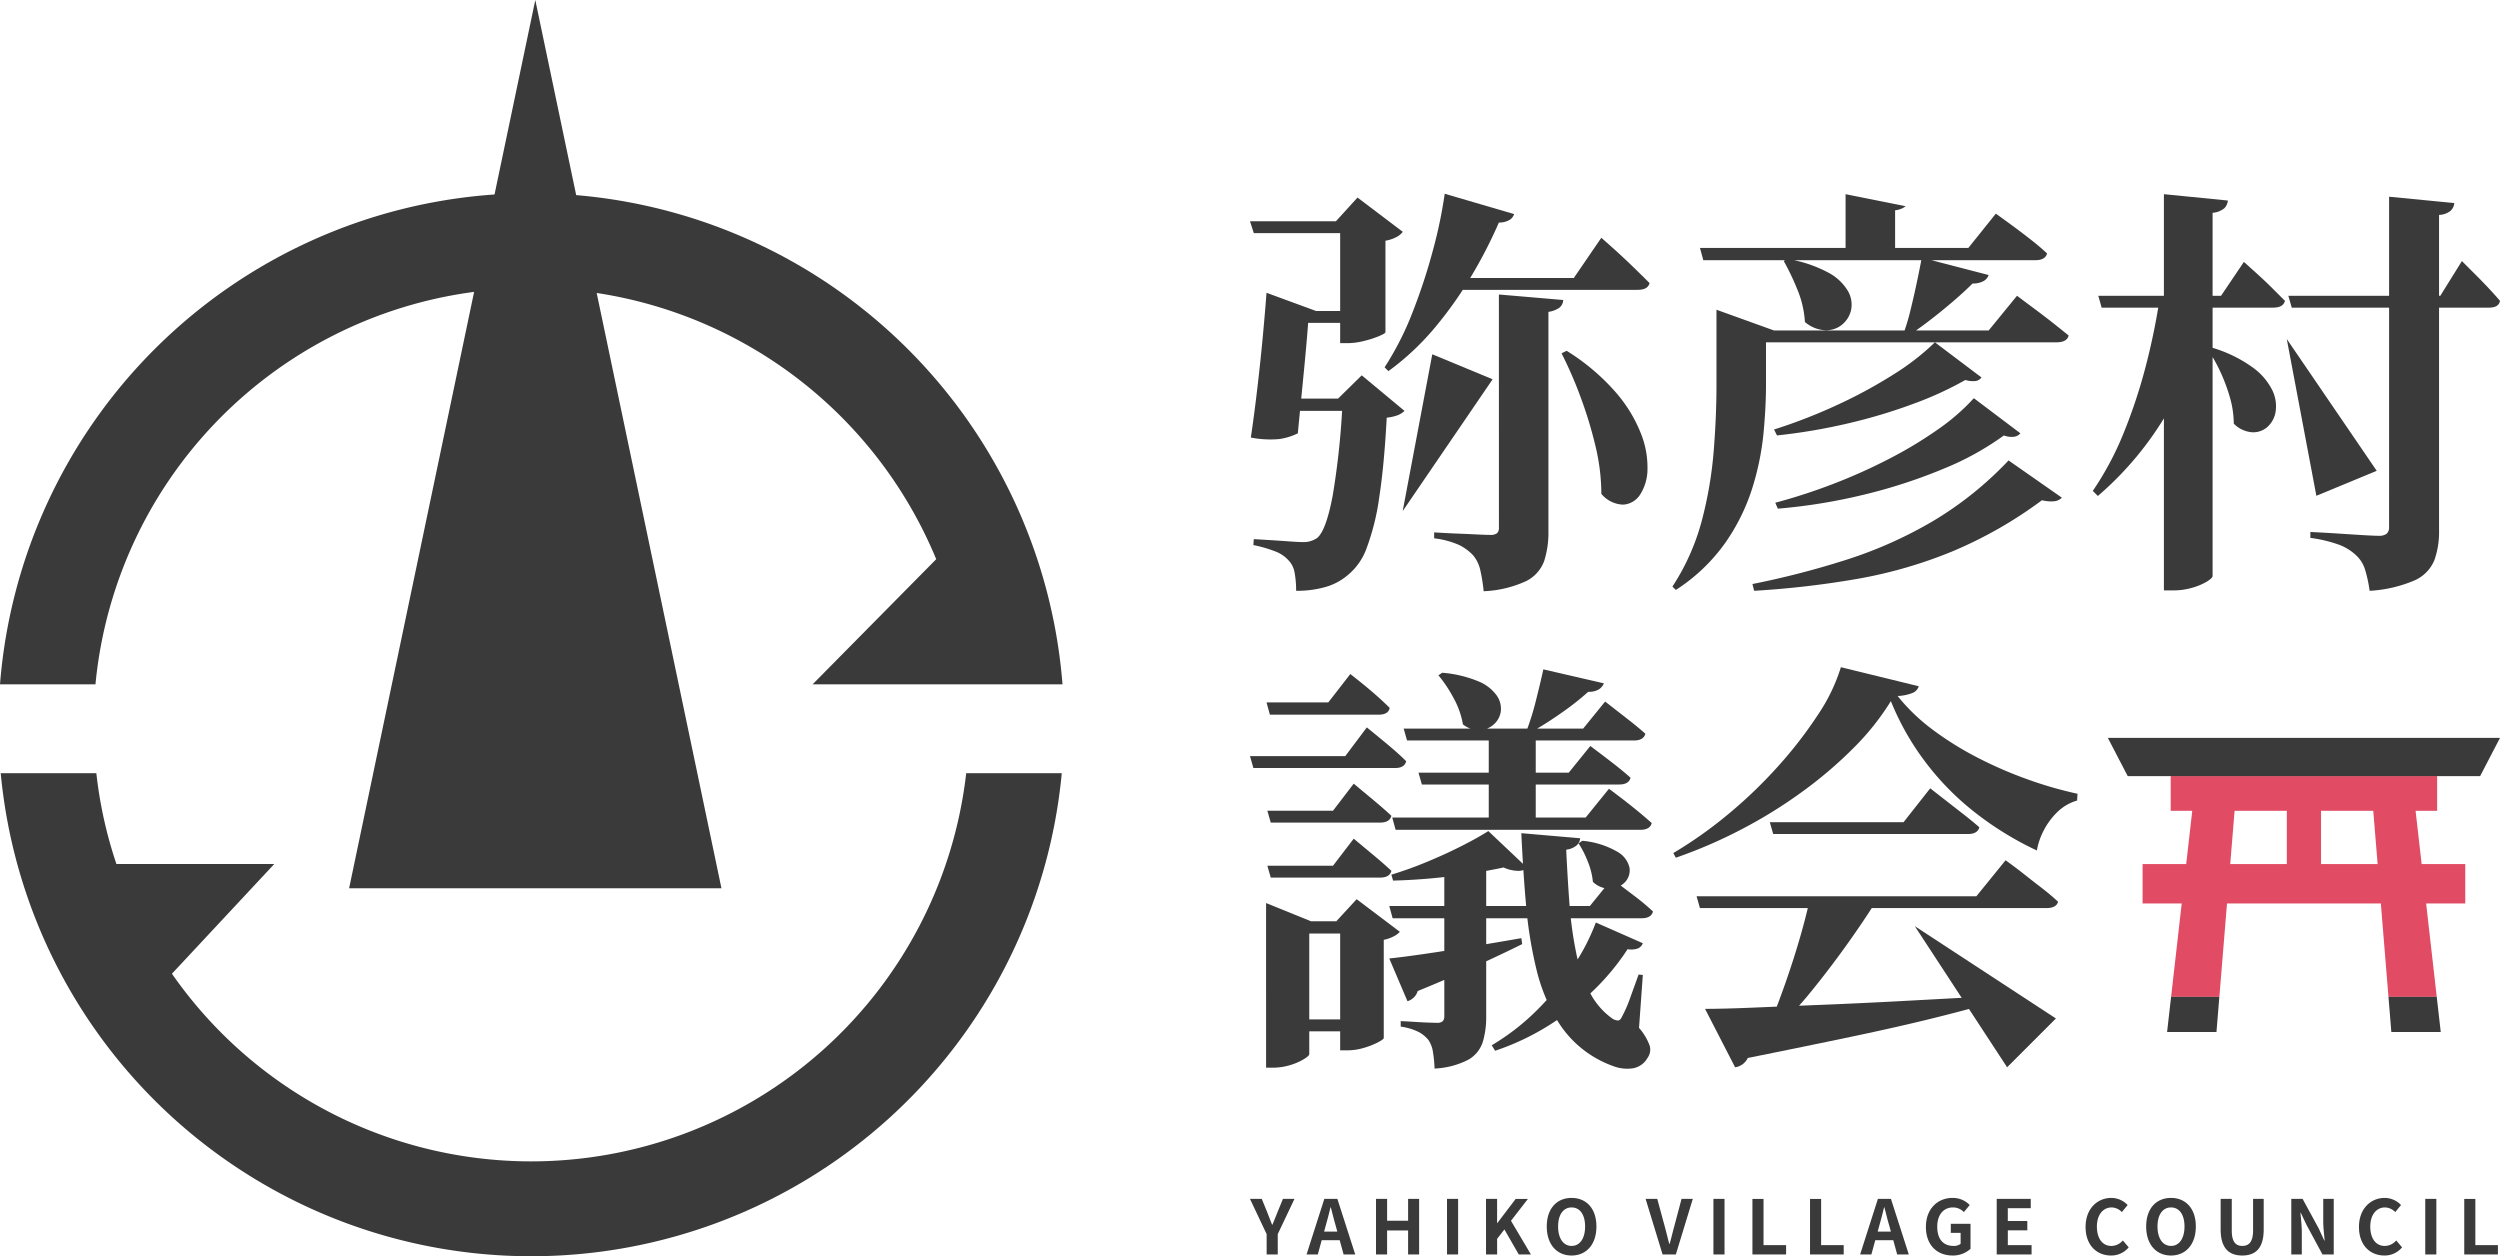
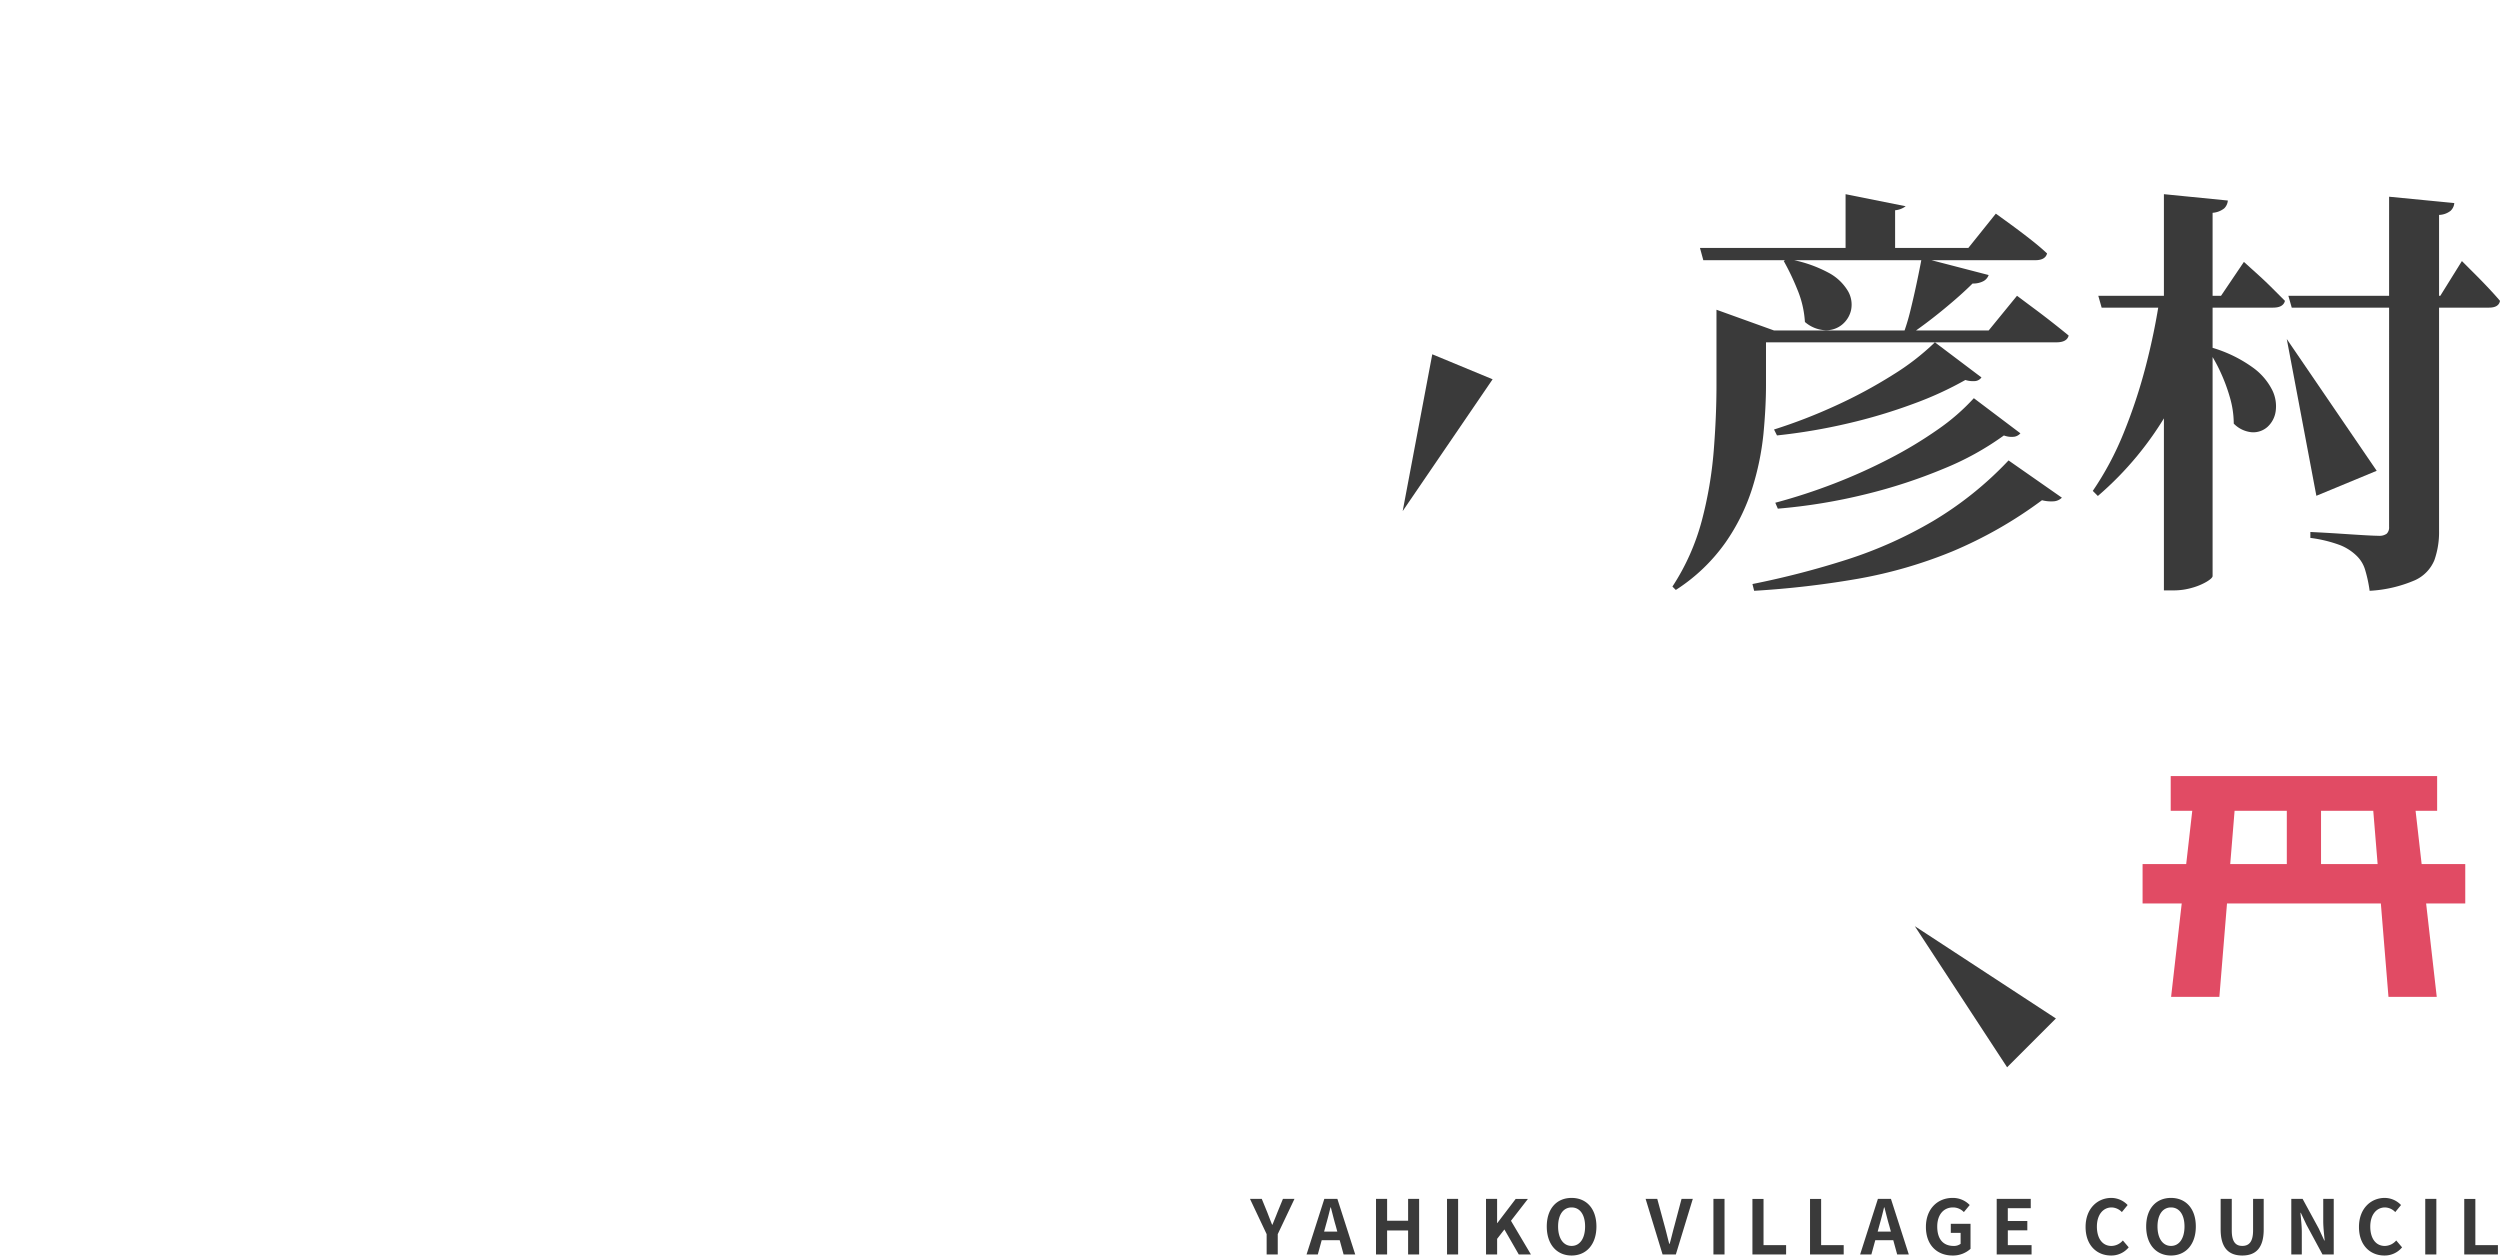
<svg xmlns="http://www.w3.org/2000/svg" width="400" height="201" viewBox="0 0 400 201">
  <g transform="translate(-120 -88.529)">
    <g transform="translate(320 119.529)">
      <path d="M2414.636,141.877v-3.319l9.21,3.319h-1.286v8.736q0,3.522-.406,7.789a43.455,43.455,0,0,1-1.8,8.737,32.184,32.184,0,0,1-4.3,8.7,28.643,28.643,0,0,1-7.924,7.553l-.542-.542a36.218,36.218,0,0,0,4.707-10.566,63.658,63.658,0,0,0,1.9-11.141q.441-5.588.441-10.464Zm-2.642-13.208h42.94l4.4-5.486q1.692,1.22,2.98,2.168t2.709,2.065q1.424,1.119,2.506,2.134-.271,1.084-1.9,1.083h-53.1Zm7.044,13.208h39.147l4.537-5.554q1.626,1.218,2.947,2.2t2.743,2.1q1.422,1.116,2.573,2.065-.272,1.085-1.964,1.084h-49.983Zm42.33,20.792,8.534,5.96a2.063,2.063,0,0,1-1.22.575,5.807,5.807,0,0,1-1.964-.169,68.181,68.181,0,0,1-14.358,8.195,73.164,73.164,0,0,1-15.069,4.369,147.232,147.232,0,0,1-16.627,1.93l-.272-1.084a138.007,138.007,0,0,0,15.273-3.962,68.123,68.123,0,0,0,13.647-6.129A55.946,55.946,0,0,0,2461.368,162.669Zm-11.785-18.9,7.451,5.621a1.4,1.4,0,0,1-.949.576,4.037,4.037,0,0,1-1.625-.169,55.412,55.412,0,0,1-8.263,3.792,85.726,85.726,0,0,1-10.5,3.15,92.19,92.19,0,0,1-11.378,1.93l-.475-.948a84.925,84.925,0,0,0,9.889-3.827,76.821,76.821,0,0,0,9.109-4.91A39.321,39.321,0,0,0,2449.583,143.773Zm6.231,8.94,7.45,5.621a1.655,1.655,0,0,1-.948.542,3.467,3.467,0,0,1-1.693-.2,45.615,45.615,0,0,1-9.55,5.283,84.08,84.08,0,0,1-12.6,4.131,89.987,89.987,0,0,1-14.02,2.3l-.406-.948a92.291,92.291,0,0,0,9.448-3.082,88.221,88.221,0,0,0,8.872-4,66.838,66.838,0,0,0,7.688-4.639A33.987,33.987,0,0,0,2455.814,152.713Zm-29.868-22.282a20.8,20.8,0,0,1,6.6,2.2,7.93,7.93,0,0,1,3.149,2.98,4.317,4.317,0,0,1,.474,3.013,4.2,4.2,0,0,1-1.456,2.337,3.99,3.99,0,0,1-2.709.88,5.385,5.385,0,0,1-3.217-1.32,15.961,15.961,0,0,0-1.219-5.215,39.38,39.38,0,0,0-2.168-4.538ZM2444.91,122a3.33,3.33,0,0,1-1.693.643v7.315h-7.925v-9.888m12.192,10.159,10.7,2.777a1.779,1.779,0,0,1-.847.982,3.433,3.433,0,0,1-1.727.373q-1.828,1.829-4.673,4.165t-5.554,4.165h-.948a33.38,33.38,0,0,0,1.219-3.962q.542-2.2,1.016-4.436T2447.484,130.227Z" transform="translate(-2340 -120)" fill="#3a3a3a" />
      <path d="M2485.614,136.323h7.857v1.084a59.407,59.407,0,0,1-6.4,17.1,52.323,52.323,0,0,1-11.413,13.85l-.812-.813a48.813,48.813,0,0,0,4.944-9.278,85,85,0,0,0,3.556-10.769A105.412,105.412,0,0,0,2485.614,136.323Zm-9.888,0h19.641l3.658-5.418q1.353,1.218,2.4,2.167t2.167,2.066l2,2q-.271,1.085-1.9,1.084h-27.429Zm10.5-16.255,10.227,1.016a1.964,1.964,0,0,1-.576,1.253,3.355,3.355,0,0,1-1.862.711v58.11q0,.339-.949.915a9.766,9.766,0,0,1-2.37.982,10.3,10.3,0,0,1-2.844.406h-1.626Zm7.789,24.585a21.4,21.4,0,0,1,6.434,3.149,9.978,9.978,0,0,1,3.115,3.624,5.836,5.836,0,0,1,.542,3.387,4.158,4.158,0,0,1-1.287,2.471,3.432,3.432,0,0,1-2.472.881,4.6,4.6,0,0,1-2.946-1.388,15.108,15.108,0,0,0-.61-4.166,27.828,27.828,0,0,0-1.523-4.1,24.512,24.512,0,0,0-1.931-3.455Zm12.123-8.33h24.314l3.454-5.554q1.285,1.287,2.269,2.269t2.032,2.1q1.048,1.116,1.795,2-.2,1.085-1.761,1.084h-31.562Zm16.119-15.848,10.43,1.015a1.9,1.9,0,0,1-.61,1.253,3.144,3.144,0,0,1-1.828.644v50.525a13.476,13.476,0,0,1-.745,4.707,6.063,6.063,0,0,1-3.115,3.217,21.1,21.1,0,0,1-7.248,1.693,21.537,21.537,0,0,0-.711-3.319,5.137,5.137,0,0,0-1.388-2.3,8.07,8.07,0,0,0-2.641-1.694,21.4,21.4,0,0,0-4.742-1.151v-.949q2.778.138,4.775.272t3.726.237q1.727.1,2.4.1a1.975,1.975,0,0,0,1.32-.338,1.4,1.4,0,0,0,.373-1.084Z" transform="translate(-2340 -120)" fill="#3a3a3a" />
      <path d="M2505.884,143.243l4.735,25.084,9.654-4Z" transform="translate(-2340 -120)" fill="#3a3a3a" />
-       <path d="M2340,124.4h18.693v1.9h-18.084Zm9.414,14.358q-.068,1.559-.271,3.962t-.474,5.215q-.271,2.811-.542,5.52t-.474,4.876a9.729,9.729,0,0,1-2.946.914,16.032,16.032,0,0,1-4.572-.237q.542-3.657,1.05-7.991t.881-8.365q.371-4.027.575-6.806l7.924,2.912Zm5.418,14.02h-.745l3.793-3.726,6.841,5.69a3.262,3.262,0,0,1-1.051.677,6.858,6.858,0,0,1-1.794.407q-.406,7.586-1.186,12.664a38.045,38.045,0,0,1-2,8.127,9.891,9.891,0,0,1-3.048,4.4,9.467,9.467,0,0,1-3.556,1.9,16.625,16.625,0,0,1-4.707.61,15.681,15.681,0,0,0-.237-2.878,3.731,3.731,0,0,0-.982-2,5.451,5.451,0,0,0-2.2-1.456,20.969,20.969,0,0,0-3.421-.982l.068-.948q1.287.069,2.845.169t2.946.2q1.388.1,2,.1a3.793,3.793,0,0,0,2.371-.677q1.422-1.22,2.471-6.807A125.9,125.9,0,0,0,2354.832,152.781Zm-12.191,0h15.916v1.964h-15.916Zm1.761-14.02h14.02v1.9H2344.4Zm10.024-14.358h-.677l3.454-3.793,7.246,5.486a2.881,2.881,0,0,1-.981.813,5.787,5.787,0,0,1-1.795.609v14.629c0,.136-.351.351-1.05.644a16.259,16.259,0,0,1-2.439.778,10.729,10.729,0,0,1-2.539.339h-1.219Zm16.729-4.4,11.107,3.251a1.783,1.783,0,0,1-.644.881,3.234,3.234,0,0,1-1.794.474,75.664,75.664,0,0,1-4.166,8.161,62.986,62.986,0,0,1-5.926,8.466,41.229,41.229,0,0,1-7.585,7.145l-.61-.609a47.966,47.966,0,0,0,4.5-8.872,92.335,92.335,0,0,0,3.251-9.923A74.56,74.56,0,0,0,2371.155,120Zm8.669,16.119,10.295.881a1.676,1.676,0,0,1-.644,1.253,4.012,4.012,0,0,1-1.727.644v35.082a14.973,14.973,0,0,1-.677,4.775,5.832,5.832,0,0,1-2.879,3.217,17.883,17.883,0,0,1-6.807,1.625,26.706,26.706,0,0,0-.541-3.386,5.575,5.575,0,0,0-1.151-2.37,7.884,7.884,0,0,0-2.2-1.626,13.828,13.828,0,0,0-4.03-1.084v-.948q2.3.138,3.9.2t3.048.135q1.455.067,2,.068a1.716,1.716,0,0,0,1.118-.271,1.224,1.224,0,0,0,.3-.948Zm-8.263-2.641h20.25l4.4-6.434q1.625,1.422,2.844,2.54t2.506,2.37q1.285,1.254,2.37,2.337-.27,1.085-1.9,1.084h-30.477Zm19.1,11.649a34.714,34.714,0,0,1,7.823,6.6,22.715,22.715,0,0,1,4.063,6.637,14.609,14.609,0,0,1,1.05,5.757,7.614,7.614,0,0,1-1.185,4.029,3.462,3.462,0,0,1-2.709,1.592,4.712,4.712,0,0,1-3.488-1.727,33.058,33.058,0,0,0-.948-7.687,67.516,67.516,0,0,0-2.371-7.788,65.834,65.834,0,0,0-3.048-7.01Z" transform="translate(-2340 -120)" fill="#3a3a3a" />
      <path d="M2364.43,170.772l14.389-21.086-9.654-4Z" transform="translate(-2340 -120)" fill="#3a3a3a" />
-       <path d="M2340,209.984h15.239l3.454-4.6q2.166,1.763,3.657,3.014t2.641,2.4q-.27,1.085-1.76,1.084h-22.689Zm2.573,26.414v-2.912l7.18,2.912h9.346v1.964h-9.617v19.3c0,.18-.295.451-.881.813a9.63,9.63,0,0,1-2.2.948,9.5,9.5,0,0,1-2.811.406h-1.016Zm.068-35.015h9.888l3.522-4.537q2.168,1.692,3.658,2.98t2.641,2.438q-.2,1.083-1.761,1.083h-17.406Zm.136,17.339h10.5l3.318-4.335,3.454,2.878q1.422,1.187,2.574,2.269-.272,1.085-1.828,1.084h-17.474Zm0,8.8h10.5l3.318-4.334,3.454,2.878q1.422,1.186,2.574,2.269-.272,1.084-1.828,1.083h-17.474Zm3.792,24.586H2358.9v1.9h-12.327Zm7.857-15.714h-.609l3.25-3.522,6.908,5.216a3.191,3.191,0,0,1-.948.711,5.974,5.974,0,0,1-1.625.575v15.714q0,.2-.982.711a12.652,12.652,0,0,1-2.269.88,9,9,0,0,1-2.506.373h-1.219Zm7.857-2.438h32.1l3.522-4.334q2.235,1.693,3.793,2.878a34.471,34.471,0,0,1,2.776,2.337q-.27,1.084-1.828,1.083h-39.824Zm0,8.4q1.962-.2,5.282-.677t7.45-1.151q4.131-.677,8.4-1.422l.136.948q-2.844,1.422-6.976,3.318t-9.753,4.2a2.232,2.232,0,0,1-.677,1.083,2.559,2.559,0,0,1-.948.542Zm15.848-20.386,6.231,5.893a2.244,2.244,0,0,1-1.524.474,5.954,5.954,0,0,1-2.269-.542q-2.169.476-5.148.948t-6.23.779q-3.252.3-6.3.372l-.271-.948a59.772,59.772,0,0,0,5.655-2.032q2.946-1.218,5.554-2.539T2378.131,221.972Zm-15.374-2.167h30.951l3.725-4.6q2.37,1.761,3.962,3.048t2.879,2.438q-.273,1.083-1.829,1.083H2363.3Zm8.33,7.111h6.705v24.721a13.846,13.846,0,0,1-.542,4.064,5.051,5.051,0,0,1-2.3,2.845,12.969,12.969,0,0,1-5.418,1.422,21.121,21.121,0,0,0-.27-2.709,4.517,4.517,0,0,0-.746-1.9,5.145,5.145,0,0,0-1.49-1.219,9.338,9.338,0,0,0-2.912-.88v-.881q1.422.069,2.438.136t1.964.1c.632.024,1.084.034,1.355.034a1.31,1.31,0,0,0,.982-.271,1.2,1.2,0,0,0,.237-.812Zm-6.5-21.334H2393.3l3.521-4.334q2.168,1.693,3.692,2.878t2.743,2.269q-.272,1.084-1.829,1.083h-36.3Zm2.37,7.044H2391l3.454-4.267q2.166,1.626,3.691,2.811t2.743,2.269q-.271,1.085-1.829,1.083H2367.5Zm3.794-15.984a19,19,0,0,1,5.824,1.389,6.663,6.663,0,0,1,2.912,2.269,3.691,3.691,0,0,1,.644,2.506,3.372,3.372,0,0,1-1.084,2.065,3.592,3.592,0,0,1-2.235.948,4.172,4.172,0,0,1-2.743-.914,13.375,13.375,0,0,0-1.524-4.267,21.2,21.2,0,0,0-2.4-3.59Zm7.45,9.076h7.517v15.036H2378.2Zm17.134,30.884,7.518,3.318a1.454,1.454,0,0,1-.745.813,3.128,3.128,0,0,1-1.693.135,37.524,37.524,0,0,1-5.147,6.3,42.692,42.692,0,0,1-7.179,5.723,40.191,40.191,0,0,1-8.872,4.233l-.542-.88a36.7,36.7,0,0,0,7.246-5.621,46.148,46.148,0,0,0,5.689-6.875A33.364,33.364,0,0,0,2395.333,236.6Zm-11.92-14.291,9.415.813a1.772,1.772,0,0,1-.576,1.151,3.243,3.243,0,0,1-1.659.677q.2,4.335.507,8.5a61.929,61.929,0,0,0,1.05,7.822,24.454,24.454,0,0,0,2.168,6.4,11.643,11.643,0,0,0,3.657,4.3,1.791,1.791,0,0,0,.948.305q.339-.033.609-.644a20.973,20.973,0,0,0,1.321-3.047q.711-1.965,1.321-3.658l.677.068-.609,8.466a8.836,8.836,0,0,1,1.727,2.912,2.29,2.29,0,0,1-.373,1.9,3.333,3.333,0,0,1-2.37,1.66,6.235,6.235,0,0,1-3.15-.372,17.18,17.18,0,0,1-8.906-7.281,28.708,28.708,0,0,1-3.386-8.365,67.926,67.926,0,0,1-1.625-10.193Q2383.684,228.272,2383.413,222.311Zm3.522-26.211,9.685,2.236a2.058,2.058,0,0,1-.779.948,3.005,3.005,0,0,1-1.727.406,41.911,41.911,0,0,1-4.063,3.217q-2.439,1.728-4.809,3.081h-1.016a42.631,42.631,0,0,0,1.524-4.909Q2386.461,198.268,2386.935,196.1Zm6.231,27.43a13.483,13.483,0,0,1,5.622,1.761,3.934,3.934,0,0,1,1.93,2.54,2.735,2.735,0,0,1-.677,2.269,3.373,3.373,0,0,1-2.3,1.084,3.844,3.844,0,0,1-2.879-1.084,11.586,11.586,0,0,0-.846-3.319,15.092,15.092,0,0,0-1.456-2.845Z" transform="translate(-2340 -120)" fill="#3a3a3a" />
-       <path d="M2442.54,201.18a40.874,40.874,0,0,1-5.96,7.484,67.5,67.5,0,0,1-8.263,7.043,76.341,76.341,0,0,1-9.753,6.028,77.569,77.569,0,0,1-10.43,4.5l-.406-.745a68.166,68.166,0,0,0,8.8-6.231,74.275,74.275,0,0,0,8.026-7.721,67.763,67.763,0,0,0,6.332-8.2,28.846,28.846,0,0,0,3.658-7.585l12.462,3.048a1.719,1.719,0,0,1-.948,1.049,7.107,7.107,0,0,1-2.438.508,30.389,30.389,0,0,0,5.688,5.452,50.867,50.867,0,0,0,7.213,4.47,65.34,65.34,0,0,0,7.992,3.454,62.879,62.879,0,0,0,7.891,2.269l-.068,1.084a7.5,7.5,0,0,0-3.149,1.829,11.38,11.38,0,0,0-2.168,2.912,10.868,10.868,0,0,0-1.117,3.251,51.221,51.221,0,0,1-9.787-5.994,43.394,43.394,0,0,1-8.025-8.127A42.46,42.46,0,0,1,2442.54,201.18ZM2411.452,232.4h44.769l4.673-5.756q1.692,1.218,3.014,2.269t2.777,2.167q1.455,1.117,2.607,2.2-.271,1.016-1.9,1.016h-55.4Zm1.355,18.016q3.048,0,7.789-.2t10.768-.44q6.029-.237,12.971-.61t14.324-.779l.068,1.016q-4.2,1.22-9.685,2.574t-12.733,2.879q-7.248,1.522-16.661,3.419a2.654,2.654,0,0,1-2.032,1.491Zm16.729-17.406H2440.3q-2.169,3.455-4.91,7.281t-5.554,7.281a55.916,55.916,0,0,1-5.385,5.824h-1.49q.813-1.963,1.761-4.5t1.863-5.316q.913-2.776,1.693-5.554T2429.536,233.012Zm-6.366-12.462h21.4l4.266-5.418q1.557,1.218,2.777,2.167l2.608,2.032q1.386,1.085,2.472,2.032-.272,1.084-1.829,1.083h-31.154Z" transform="translate(-2340 -120)" fill="#3a3a3a" />
      <path d="M2446.37,237.189l14.768,22.576,7.808-7.808Z" transform="translate(-2340 -120)" fill="#3a3a3a" />
      <path d="M2534.441,227.253h-6.978l-.853-7.5-.064-.557-.052-.465h3.447v-5.558h-42.628v5.558h3.448l-.116,1.022h0l-.853,7.5h-6.979v6.3h6.263l-.085.742-.043.37-1.572,13.832h7.723l1.13-13.832.031-.37.06-.742h24.615l.061.742.029.37,1.13,13.832h7.724l-1.574-13.832-.125-1.112h6.261Zm-28.551-7.5v7.5h-9.054l.614-7.5.083-1.022h8.357Zm5.475,7.5v-8.522h8.357l.085,1.022.613,7.5Z" transform="translate(-2340 -120)" fill="#e14b64" />
-       <path d="M2487.374,248.5l-.639,5.622h7.9l.46-5.622h-7.725Zm-10.119-41.437,3.18,6.114h56.385l3.18-6.114Zm52.624,41.437h-7.723l.459,5.622h7.905l-.64-5.622Z" transform="translate(-2340 -120)" fill="#3a3a3a" />
      <path d="M-97.434,0h1.776V-3.252l2.676-5.64H-94.83l-.888,2.172c-.252.66-.516,1.284-.792,1.968h-.048c-.276-.684-.516-1.308-.768-1.968l-.888-2.172H-100.1l2.664,5.64Zm9.456-4.632c.264-.924.528-1.932.756-2.9h.06c.252.96.492,1.98.768,2.9l.264.972h-2.112ZM-91.05,0h1.8l.624-2.28h2.88L-85.122,0h1.86l-2.856-8.892h-2.088Zm11.112,0h1.776V-3.84h3.36V0h1.764V-8.892H-74.8v3.5h-3.36v-3.5h-1.776Zm11.364,0H-66.8V-8.892h-1.776Zm6.24,0h1.776V-2.5L-59.394-4l2.3,4h1.944l-3.192-5.388,2.712-3.5h-1.956l-2.94,3.864h-.036V-8.892h-1.776Zm13.692.168c2.352,0,3.972-1.764,3.972-4.644s-1.62-4.572-3.972-4.572-3.972,1.68-3.972,4.572S-50.994.168-48.642.168Zm0-1.536c-1.32,0-2.16-1.212-2.16-3.108s.84-3.048,2.16-3.048,2.16,1.14,2.16,3.048S-47.322-1.368-48.642-1.368ZM-34.086,0h2.124l2.712-8.892h-1.8L-32.2-4.56c-.276.984-.468,1.872-.756,2.868h-.06c-.276-1-.468-1.884-.744-2.868l-1.176-4.332H-36.8Zm8.136,0h1.776V-8.892H-25.95Zm6.24,0h5.388V-1.488h-3.612v-7.4H-19.71Zm9.216,0h5.388V-1.488H-8.718v-7.4h-1.776ZM.594-4.632c.264-.924.528-1.932.756-2.9h.06c.252.96.492,1.98.768,2.9l.264.972H.33ZM-2.478,0h1.8l.624-2.28h2.88L3.45,0H5.31L2.454-8.892H.366ZM12.306.168A4.182,4.182,0,0,0,15.186-.9V-4.908H12.03v1.452H13.6V-1.7a1.778,1.778,0,0,1-1.1.336c-1.752,0-2.64-1.164-2.64-3.1,0-1.908,1.032-3.06,2.508-3.06a2.38,2.38,0,0,1,1.752.744l.936-1.128a3.737,3.737,0,0,0-2.748-1.14c-2.364,0-4.26,1.716-4.26,4.644C8.046-1.44,9.894.168,12.306.168ZM19.374,0h5.58V-1.488h-3.8V-3.864h3.12V-5.352H21.15V-7.4h3.672V-8.892H19.374ZM37.662.168A3.594,3.594,0,0,0,40.494-1.14l-.936-1.1a2.449,2.449,0,0,1-1.836.876c-1.4,0-2.316-1.164-2.316-3.1,0-1.908,1.008-3.06,2.352-3.06A2.339,2.339,0,0,1,39.4-6.78l.924-1.128a3.622,3.622,0,0,0-2.6-1.14c-2.244,0-4.128,1.716-4.128,4.644C33.594-1.44,35.418.168,37.662.168Zm9.6,0c2.352,0,3.972-1.764,3.972-4.644s-1.62-4.572-3.972-4.572S43.29-7.368,43.29-4.476,44.91.168,47.262.168Zm0-1.536c-1.32,0-2.16-1.212-2.16-3.108s.84-3.048,2.16-3.048,2.16,1.14,2.16,3.048S48.582-1.368,47.262-1.368ZM58.662.168c2.172,0,3.432-1.212,3.432-4.164v-4.9h-1.7V-3.84c0,1.848-.672,2.472-1.728,2.472-1.032,0-1.68-.624-1.68-2.472V-8.892H55.206V-4C55.206-1.044,56.5.168,58.662.168ZM66.51,0h1.68V-3.564c0-1.02-.132-2.136-.216-3.1h.06l.9,1.908L71.5,0h1.8V-8.892h-1.68V-5.34c0,1.008.144,2.184.228,3.108h-.06L70.9-4.152l-2.58-4.74H66.51ZM81.4.168A3.594,3.594,0,0,0,84.234-1.14l-.936-1.1a2.449,2.449,0,0,1-1.836.876c-1.4,0-2.316-1.164-2.316-3.1,0-1.908,1.008-3.06,2.352-3.06a2.339,2.339,0,0,1,1.644.744l.924-1.128a3.622,3.622,0,0,0-2.6-1.14c-2.244,0-4.128,1.716-4.128,4.644C77.334-1.44,79.158.168,81.4.168ZM87.942,0h1.776V-8.892H87.942Zm6.24,0H99.57V-1.488H95.958v-7.4H94.182Z" transform="translate(100.098 169.714)" fill="#3a3a3a" />
    </g>
-     <path d="M2225,274.349a70.039,70.039,0,0,1-57.49-30.024l16.373-17.553h-25.256a69.239,69.239,0,0,1-3.213-14.536h-15.3a85.258,85.258,0,0,0,169.77,0h-15.291A70.067,70.067,0,0,1,2225,274.349Zm7.19-154.6-6.543-31.218-6.521,31.114A85.278,85.278,0,0,0,2140,198.024h15.274a70.062,70.062,0,0,1,60.585-62.794l-20,95.417h59.572l-19.962-95.242A70.207,70.207,0,0,1,2289.793,178l-19.782,20.027H2310l0,0A85.273,85.273,0,0,0,2232.19,119.747Z" transform="translate(-2020)" fill="#3a3a3a" />
  </g>
</svg>